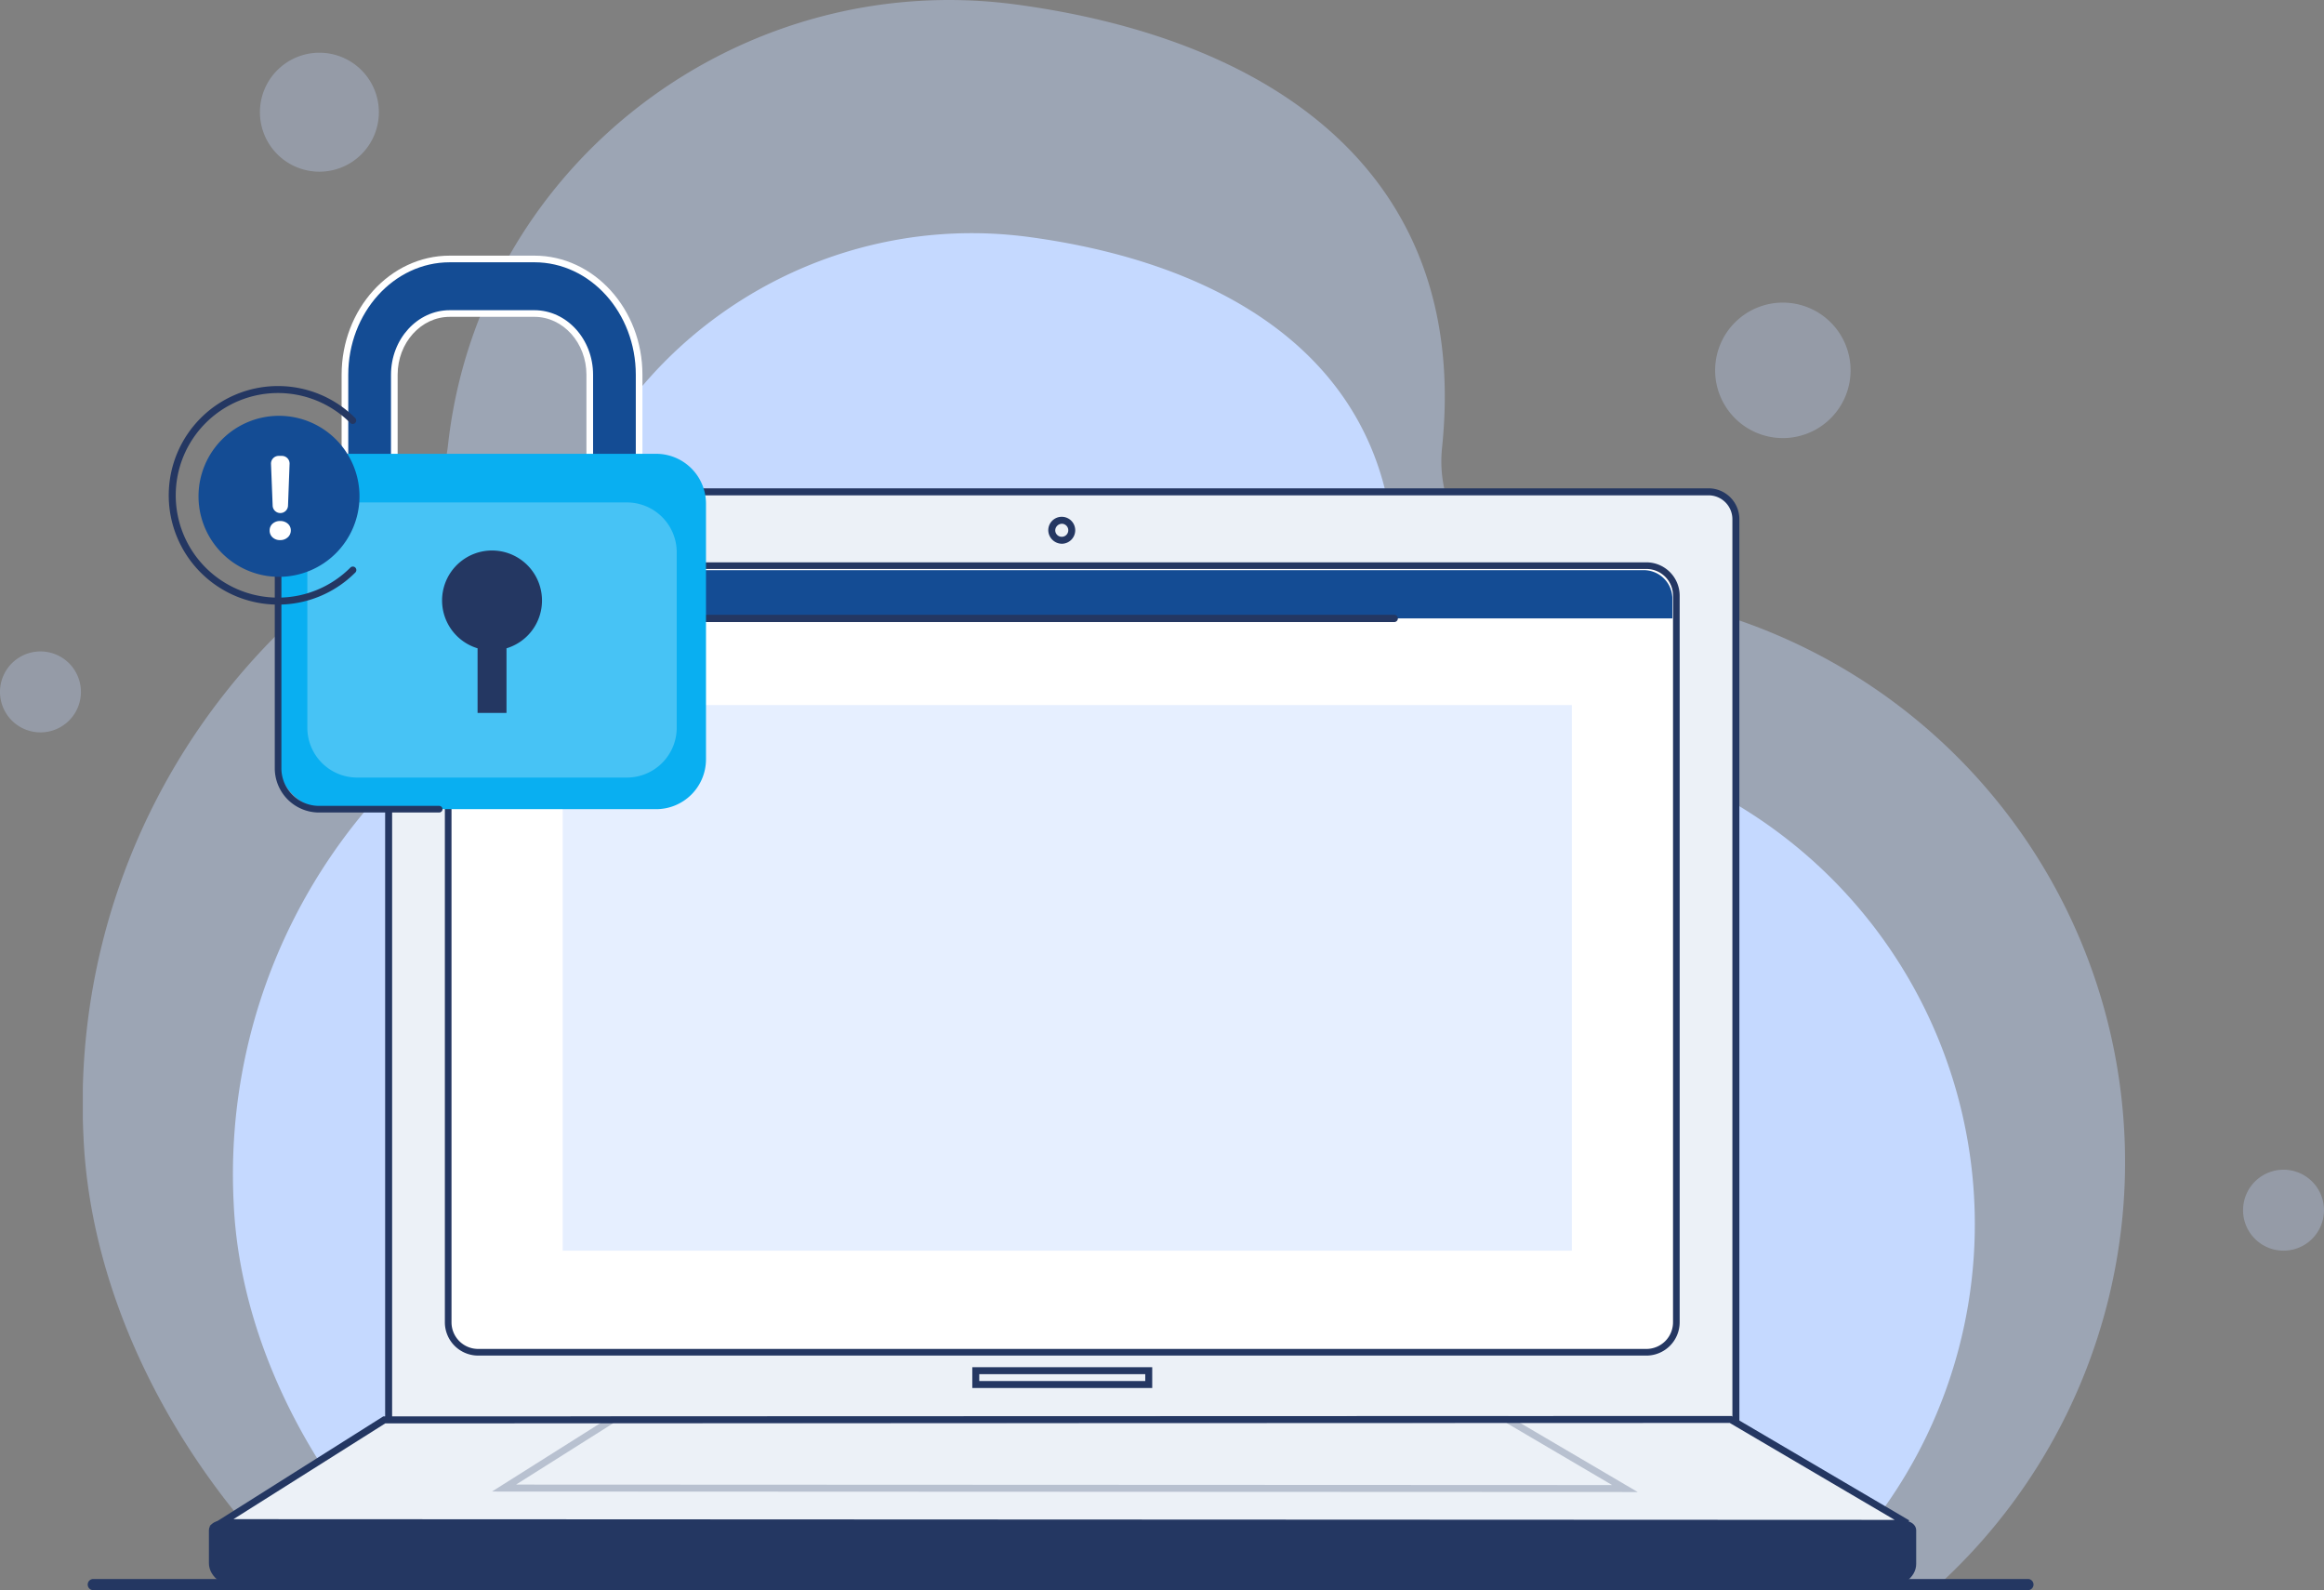
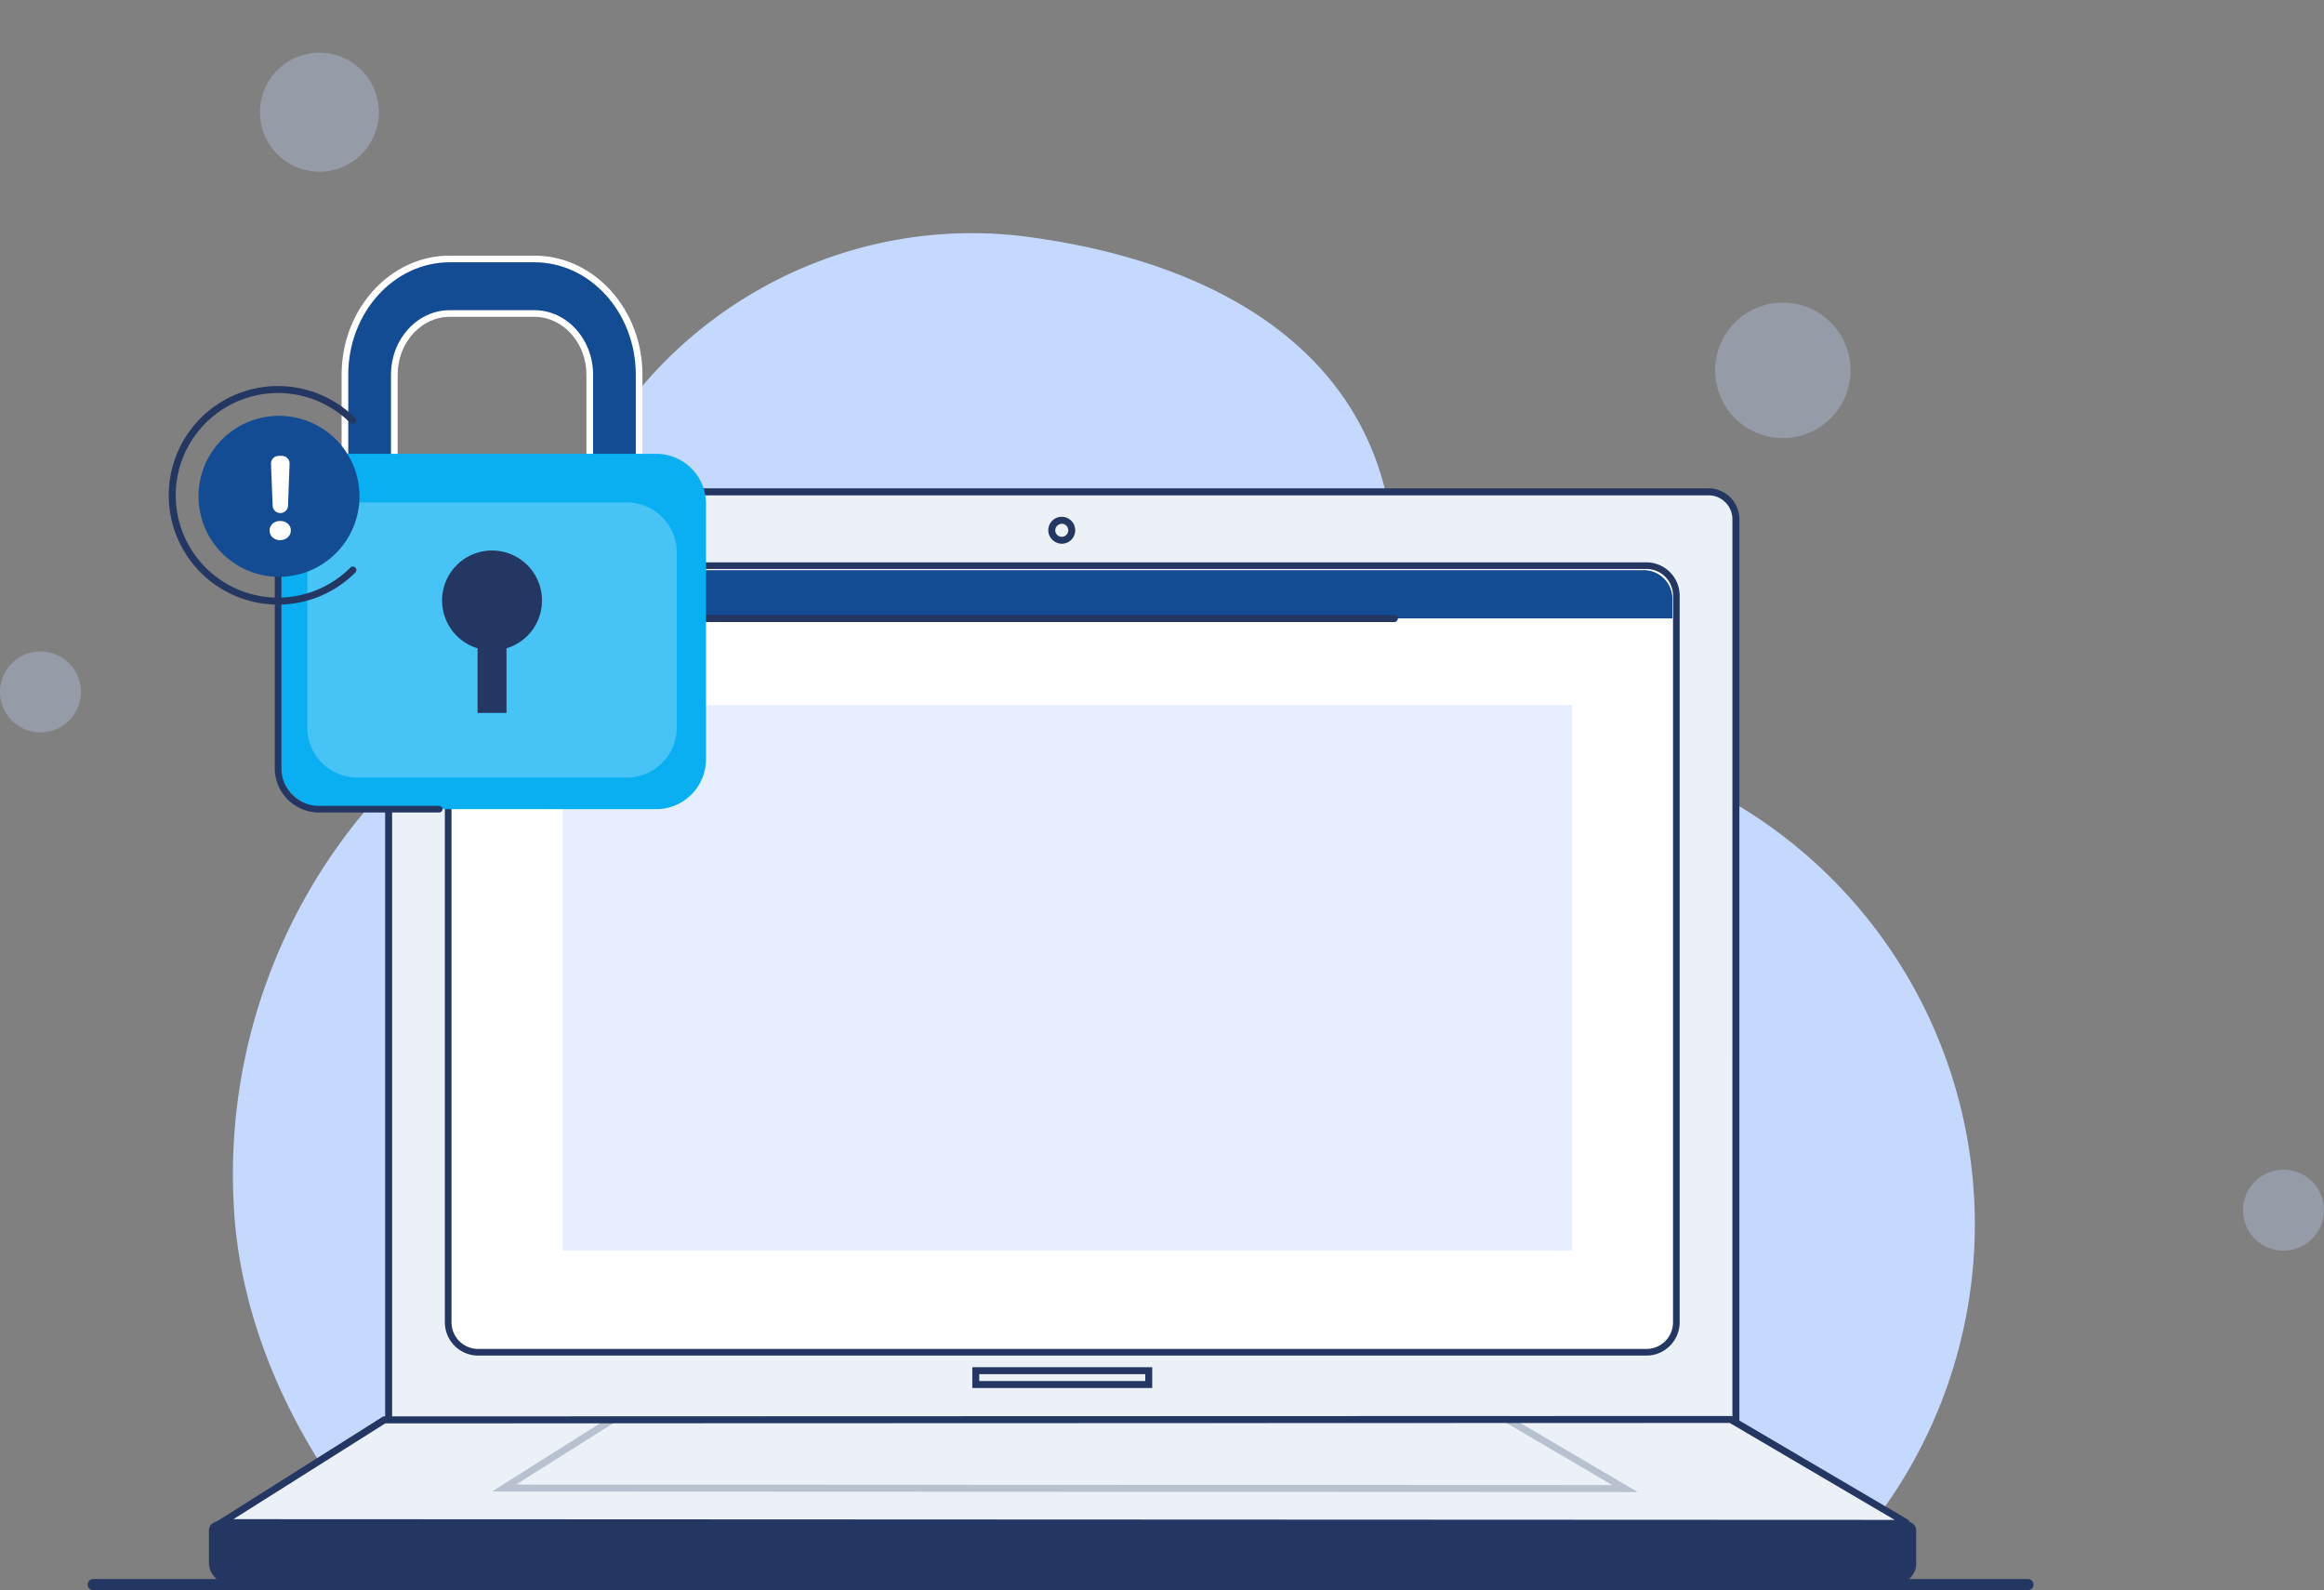
<svg xmlns="http://www.w3.org/2000/svg" id="Group_28" data-name="Group 28" width="350.99" height="240.1" viewBox="0 0 350.99 240.1">
  <rect x="0" y="0" width="350.99" height="240.1" fill="#808080" stroke="none" />
  <defs>
    <clipPath id="clip-path">
      <rect id="Rectangle_16" data-name="Rectangle 16" width="350.99" height="240.1" fill="none" />
    </clipPath>
    <clipPath id="clip-path-3">
      <rect id="Rectangle_5" data-name="Rectangle 5" width="308.442" height="239.258" fill="none" />
    </clipPath>
    <clipPath id="clip-path-4">
      <rect id="Rectangle_6" data-name="Rectangle 6" width="20.453" height="20.453" fill="none" />
    </clipPath>
    <clipPath id="clip-path-5">
      <rect id="Rectangle_7" data-name="Rectangle 7" width="17.962" height="17.962" fill="none" />
    </clipPath>
    <clipPath id="clip-path-6">
      <rect id="Rectangle_8" data-name="Rectangle 8" width="12.223" height="12.223" fill="none" />
    </clipPath>
    <clipPath id="clip-path-8">
      <rect id="Rectangle_12" data-name="Rectangle 12" width="152.41" height="82.384" fill="none" />
    </clipPath>
    <clipPath id="clip-path-9">
      <rect id="Rectangle_13" data-name="Rectangle 13" width="173.042" height="11.484" fill="none" />
    </clipPath>
    <clipPath id="clip-path-10">
      <rect id="Rectangle_14" data-name="Rectangle 14" width="55.787" height="41.544" fill="none" />
    </clipPath>
  </defs>
  <g id="Group_27" data-name="Group 27" clip-path="url(#clip-path)">
    <g id="Group_26" data-name="Group 26">
      <g id="Group_25" data-name="Group 25" clip-path="url(#clip-path)">
        <g id="Group_3" data-name="Group 3" transform="translate(12.508)" opacity="0.41">
          <g id="Group_2" data-name="Group 2">
            <g id="Group_1" data-name="Group 1" clip-path="url(#clip-path-3)">
-               <path id="Path_5" data-name="Path 5" d="M15.072,171.748A100.024,100.024,0,0,1,60.629,82.62,21.178,21.178,0,0,0,70.12,67.177c.036-.341.078-.683.12-1.024C75.452,24.384,114.491-4.958,156.072.7c39.772,5.412,68.406,26.429,64.176,66.9-.02.191-.042.468-.066.819A19.33,19.33,0,0,0,239.12,88.985q3.466.081,6.976.448a86.513,86.513,0,0,1,49.221,149.825H47.969c-18.8-17.994-31.8-42.956-32.9-67.511" transform="translate(-14.965 0)" fill="#c5d9ff" />
-             </g>
+               </g>
          </g>
        </g>
        <g id="Group_6" data-name="Group 6" transform="translate(259.036 45.692)" opacity="0.31">
          <g id="Group_5" data-name="Group 5" transform="translate(0)">
            <g id="Group_4" data-name="Group 4" clip-path="url(#clip-path-4)">
              <path id="Path_6" data-name="Path 6" d="M35.619,32.988A10.227,10.227,0,1,0,45.845,22.762,10.225,10.225,0,0,0,35.619,32.988" transform="translate(-35.619 -22.762)" fill="#c5d9ff" />
            </g>
          </g>
        </g>
        <g id="Group_9" data-name="Group 9" transform="translate(39.257 7.961)" opacity="0.31">
          <g id="Group_8" data-name="Group 8" transform="translate(0)">
            <g id="Group_7" data-name="Group 7" clip-path="url(#clip-path-5)">
              <path id="Path_7" data-name="Path 7" d="M146.345,12.947a8.981,8.981,0,1,0,8.981-8.981,8.981,8.981,0,0,0-8.981,8.981" transform="translate(-146.345 -3.966)" fill="#c5d9ff" />
            </g>
          </g>
        </g>
        <g id="Group_12" data-name="Group 12" transform="translate(0 98.36)" opacity="0.31">
          <g id="Group_11" data-name="Group 11">
            <g id="Group_10" data-name="Group 10" clip-path="url(#clip-path-6)">
              <path id="Path_8" data-name="Path 8" d="M168.76,55.111A6.111,6.111,0,1,0,174.872,49a6.113,6.113,0,0,0-6.113,6.113" transform="translate(-168.76 -48.999)" fill="#c5d9ff" />
            </g>
          </g>
        </g>
        <g id="Group_15" data-name="Group 15" transform="translate(338.767 176.617)" opacity="0.31">
          <g id="Group_14" data-name="Group 14" transform="translate(0)">
            <g id="Group_13" data-name="Group 13" clip-path="url(#clip-path-6)">
              <path id="Path_9" data-name="Path 9" d="M0,94.094a6.111,6.111,0,1,0,6.112-6.111A6.112,6.112,0,0,0,0,94.094" transform="translate(0 -87.983)" fill="#c5d9ff" />
            </g>
          </g>
        </g>
        <path id="Path_10" data-name="Path 10" d="M26.361,164.014A85.306,85.306,0,0,1,65.214,88a18.066,18.066,0,0,0,8.094-13.17c.032-.291.068-.584.1-.875,4.444-35.623,37.739-60.647,73.2-55.821,33.921,4.615,58.341,22.539,54.733,57.058-.018.163-.036.4-.056.7A16.484,16.484,0,0,0,217.44,93.43q2.957.069,5.95.381A73.782,73.782,0,0,1,265.369,221.59H54.418c-16.037-15.347-27.12-36.635-28.057-57.576" transform="translate(8.931 17.669)" fill="#c5d9ff" />
        <path id="Path_11" data-name="Path 11" d="M44.246,177.46H247.721V41.124a4.131,4.131,0,0,0-4.131-4.131H48.375a4.131,4.131,0,0,0-4.129,4.131Z" transform="translate(14.45 37.266)" fill="#ecf1f7" />
        <path id="Path_12" data-name="Path 12" d="M43.985,178.25H248.512V41.388a4.661,4.661,0,0,0-4.655-4.657H48.642a4.663,4.663,0,0,0-4.657,4.657ZM247.46,177.2H45.037V41.388a3.608,3.608,0,0,1,3.605-3.6H243.857a3.607,3.607,0,0,1,3.6,3.6Z" transform="translate(14.183 37.002)" fill="#243762" />
        <rect id="Rectangle_10" data-name="Rectangle 10" width="26.122" height="2.09" transform="translate(147.37 206.962)" fill="#ecf1f7" />
        <path id="Path_13" data-name="Path 13" d="M88.16,105.98h27.174v-3.142H88.16Zm26.122-1.052H89.212V103.89h25.07Z" transform="translate(58.685 103.598)" fill="#243762" />
        <path id="Path_14" data-name="Path 14" d="M94.137,40.643a1.59,1.59,0,1,0,1.588-1.508,1.549,1.549,0,0,0-1.588,1.508" transform="translate(64.708 39.424)" fill="#ecf1f7" />
        <path id="Path_15" data-name="Path 15" d="M95.989,42.94a2.035,2.035,0,1,0-2.114-2.033,2.076,2.076,0,0,0,2.114,2.033m0-3.015a.985.985,0,1,1-1.062.982,1.024,1.024,0,0,1,1.062-.982" transform="translate(64.444 39.16)" fill="#243762" />
        <path id="Path_16" data-name="Path 16" d="M36.008,123.9H282.888c2.678,0,4.85-1.451,4.85-3.24v-5.1c0-.506-.612-.913-1.367-.913H32.312c-.755,0-1.367.408-1.367.913v4.964c0,1.867,2.266,3.38,5.063,3.38" transform="translate(1.133 115.489)" fill="#243762" />
        <path id="Path_17" data-name="Path 17" d="M36.271,124.692H283.151c3.015,0,5.378-1.656,5.378-3.768v-5.1c0-.809-.833-1.439-1.895-1.439H32.575c-1.062,0-1.893.63-1.893,1.439v4.964c0,2.192,2.455,3.908,5.589,3.908m250.364-9.26c.522,0,.841.251.841.387v5.1c0,1.471-1.979,2.714-4.324,2.714H36.271c-2.459,0-4.537-1.307-4.537-2.854v-4.964c0-.136.319-.387.841-.387Z" transform="translate(0.87 115.225)" fill="#243762" />
        <path id="Path_18" data-name="Path 18" d="M229.693,161.316H53.248a4.52,4.52,0,0,1-4.521-4.521V47.07a4.52,4.52,0,0,1,4.521-4.521H229.693a4.52,4.52,0,0,1,4.521,4.521V156.8a4.52,4.52,0,0,1-4.521,4.521" transform="translate(18.962 42.863)" fill="#fff" />
        <path id="Path_19" data-name="Path 19" d="M53.5,162.071H229.945a5.03,5.03,0,0,0,5.022-5.022V47.32a5.03,5.03,0,0,0-5.022-5.022H53.5a5.028,5.028,0,0,0-5.022,5.022V157.048a5.028,5.028,0,0,0,5.022,5.022M229.945,43.3a4.023,4.023,0,0,1,4.019,4.019V157.048a4.023,4.023,0,0,1-4.019,4.019H53.5a4.023,4.023,0,0,1-4.019-4.019V47.32A4.023,4.023,0,0,1,53.5,43.3Z" transform="translate(18.71 42.611)" fill="#243762" />
        <path id="Path_20" data-name="Path 20" d="M49.027,50.159V47.021a4.321,4.321,0,0,1,4.487-4.133H228.606a4.321,4.321,0,0,1,4.487,4.133v3.15Z" transform="translate(19.481 43.205)" fill="#144c94" />
        <path id="Path_21" data-name="Path 21" d="M131.933,45.325a1.045,1.045,0,1,0,1.046-1.044,1.045,1.045,0,0,0-1.046,1.044" transform="translate(-47.874 44.608)" fill="#fff" />
-         <path id="Path_22" data-name="Path 22" d="M134.015,45.325a1.045,1.045,0,1,0,1.044-1.044,1.045,1.045,0,0,0-1.044,1.044" transform="translate(-54.135 44.608)" fill="#fff" />
-         <path id="Path_23" data-name="Path 23" d="M136.1,45.325a1.045,1.045,0,1,0,1.048-1.044,1.046,1.046,0,0,0-1.048,1.044" transform="translate(-60.399 44.608)" fill="#fff" />
        <g id="Group_18" data-name="Group 18" transform="translate(84.981 106.457)" opacity="0.43">
          <g id="Group_17" data-name="Group 17">
            <g id="Group_16" data-name="Group 16" clip-path="url(#clip-path-8)">
              <rect id="Rectangle_11" data-name="Rectangle 11" width="152.409" height="82.383" transform="translate(0 0.001)" fill="#c5d9ff" />
            </g>
          </g>
        </g>
        <path id="Path_24" data-name="Path 24" d="M259.277,106.768l26.7,15.69h0l-254.637-.112L55.93,106.835Z" transform="translate(2.108 107.557)" fill="#ecf1f7" />
        <path id="Path_25" data-name="Path 25" d="M287.52,123.249h.143l0-.53.265-.45-26.823-15.762h-.143l-203.5.064L31.205,123.136Zm-26.7-15.69,24.906,14.636-250.883-.108,22.924-14.461Z" transform="translate(0.419 107.294)" fill="#243762" />
        <g id="Group_21" data-name="Group 21" transform="translate(74.301 213.799)" opacity="0.26">
          <g id="Group_20" data-name="Group 20">
            <g id="Group_19" data-name="Group 19" clip-path="url(#clip-path-9)">
              <path id="Path_26" data-name="Path 26" d="M204.134,106.768l17.749,10.43h0L52.6,117.125l16.348-10.312Z" transform="translate(-50.777 -106.242)" fill="#ecf1f7" />
              <path id="Path_27" data-name="Path 27" d="M224.675,117.991l-19.544-11.484-135.483.044L51.632,117.915Zm-19.829-10.432,15.957,9.377-165.533-.07L69.951,107.6Z" transform="translate(-51.632 -106.505)" fill="#243762" />
            </g>
          </g>
        </g>
        <path id="Path_28" data-name="Path 28" d="M70.227,47.342H212.342a.55.55,0,0,0,0-1.1H70.227a.55.55,0,1,0,0,1.1" transform="translate(-1.771 46.584)" fill="#243762" />
        <path id="Path_29" data-name="Path 29" d="M171.193,55.052V36.959c0-9.637-7.1-17.48-15.82-17.48H142.586c-8.724,0-15.822,7.843-15.822,17.48V55.052c0,9.637,7.1,17.478,15.822,17.478h12.787c8.724,0,15.82-7.841,15.82-17.478m-15.82-27.335c4.613,0,8.365,4.145,8.365,9.242V55.052c0,5.095-3.752,9.24-8.365,9.24H142.586c-4.613,0-8.365-4.145-8.365-9.24V36.959c0-5.1,3.752-9.242,8.365-9.242Z" transform="translate(-74.668 19.623)" fill="#144c94" />
        <path id="Path_30" data-name="Path 30" d="M142.838,73.284h12.787c9,0,16.322-8.068,16.322-17.982V37.211c0-9.915-7.323-17.982-16.322-17.982H142.838c-9,0-16.324,8.068-16.324,17.982V55.3c0,9.914,7.321,17.982,16.324,17.982m12.787-53.051c8.447,0,15.318,7.616,15.318,16.978V55.3c0,9.362-6.871,16.978-15.318,16.978H142.838c-8.447,0-15.32-7.616-15.32-16.978V37.211c0-9.362,6.873-16.978,15.32-16.978ZM142.838,65.046h12.787c4.89,0,8.867-4.372,8.867-9.744V37.211c0-5.372-3.977-9.744-8.867-9.744H142.838c-4.89,0-8.867,4.372-8.867,9.744V55.3c0,5.372,3.977,9.744,8.867,9.744m12.787-36.575c4.336,0,7.863,3.92,7.863,8.74V55.3c0,4.82-3.527,8.74-7.863,8.74H142.838c-4.336,0-7.863-3.92-7.863-8.74V37.211c0-4.82,3.527-8.74,7.863-8.74Z" transform="translate(-74.92 19.371)" fill="#fff" />
        <path id="Path_31" data-name="Path 31" d="M178.833,87.789H129.261a7.528,7.528,0,0,1-7.528-7.528v-38.6a7.528,7.528,0,0,1,7.528-7.528h49.572a7.528,7.528,0,0,1,7.528,7.528v38.6a7.528,7.528,0,0,1-7.528,7.528" transform="translate(-79.736 34.388)" fill="#09aff1" />
        <path id="Path_32" data-name="Path 32" d="M148.238,82.778H166.39a.5.5,0,1,0,0-1H148.238a5.684,5.684,0,0,1-5.677-5.677V40.111a.5.5,0,0,0-1,0V76.1a6.688,6.688,0,0,0,6.681,6.681" transform="translate(-100.062 39.902)" fill="#243762" />
        <g id="Group_24" data-name="Group 24" transform="translate(46.417 75.863)" opacity="0.25">
          <g id="Group_23" data-name="Group 23">
            <g id="Group_22" data-name="Group 22" clip-path="url(#clip-path-10)">
              <path id="Path_33" data-name="Path 33" d="M172.195,79.335H131.463a7.528,7.528,0,0,1-7.528-7.528V45.32a7.528,7.528,0,0,1,7.528-7.528h40.732a7.528,7.528,0,0,1,7.528,7.528V71.807a7.528,7.528,0,0,1-7.528,7.528" transform="translate(-123.935 -37.792)" fill="#fff" />
            </g>
          </g>
        </g>
        <path id="Path_34" data-name="Path 34" d="M149.162,48.971a7.545,7.545,0,1,0-9.73,7.186v9.758h4.37V56.157a7.521,7.521,0,0,0,5.36-7.186" transform="translate(-67.306 41.731)" fill="#243762" />
        <path id="Path_35" data-name="Path 35" d="M22.7,120.453H314.887a.842.842,0,0,0,0-1.684H22.7a.842.842,0,0,0,0,1.684" transform="translate(-8.611 119.647)" fill="#243762" />
        <path id="Path_36" data-name="Path 36" d="M147.8,43.432a12.155,12.155,0,1,0,12.155-12.155A12.155,12.155,0,0,0,147.8,43.432" transform="translate(-117.818 31.508)" fill="#144c94" />
        <path id="Path_37" data-name="Path 37" d="M176.2,57.2a.527.527,0,1,0-.745-.745,15.445,15.445,0,1,1,0-21.842.527.527,0,0,0,.745-.745,16.5,16.5,0,1,0,0,23.332" transform="translate(-122.547 29.256)" fill="#243762" />
        <path id="Path_38" data-name="Path 38" d="M154.56,47.01a1.629,1.629,0,0,0,1.152-.424,1.351,1.351,0,0,0,.454-1.026,1.313,1.313,0,0,0-.458-1.032,1.686,1.686,0,0,0-1.148-.4,1.641,1.641,0,0,0-1.144.405,1.332,1.332,0,0,0-.446,1.028,1.354,1.354,0,0,0,.442,1.038,1.61,1.61,0,0,0,1.148.412m-1.385-11.516.249,6.305a1.161,1.161,0,0,0,2.321,0l.237-6.305a1.161,1.161,0,0,0-1.16-1.2h-.486a1.161,1.161,0,0,0-1.16,1.206" transform="translate(-112.246 34.54)" fill="#fff" />
      </g>
    </g>
  </g>
</svg>